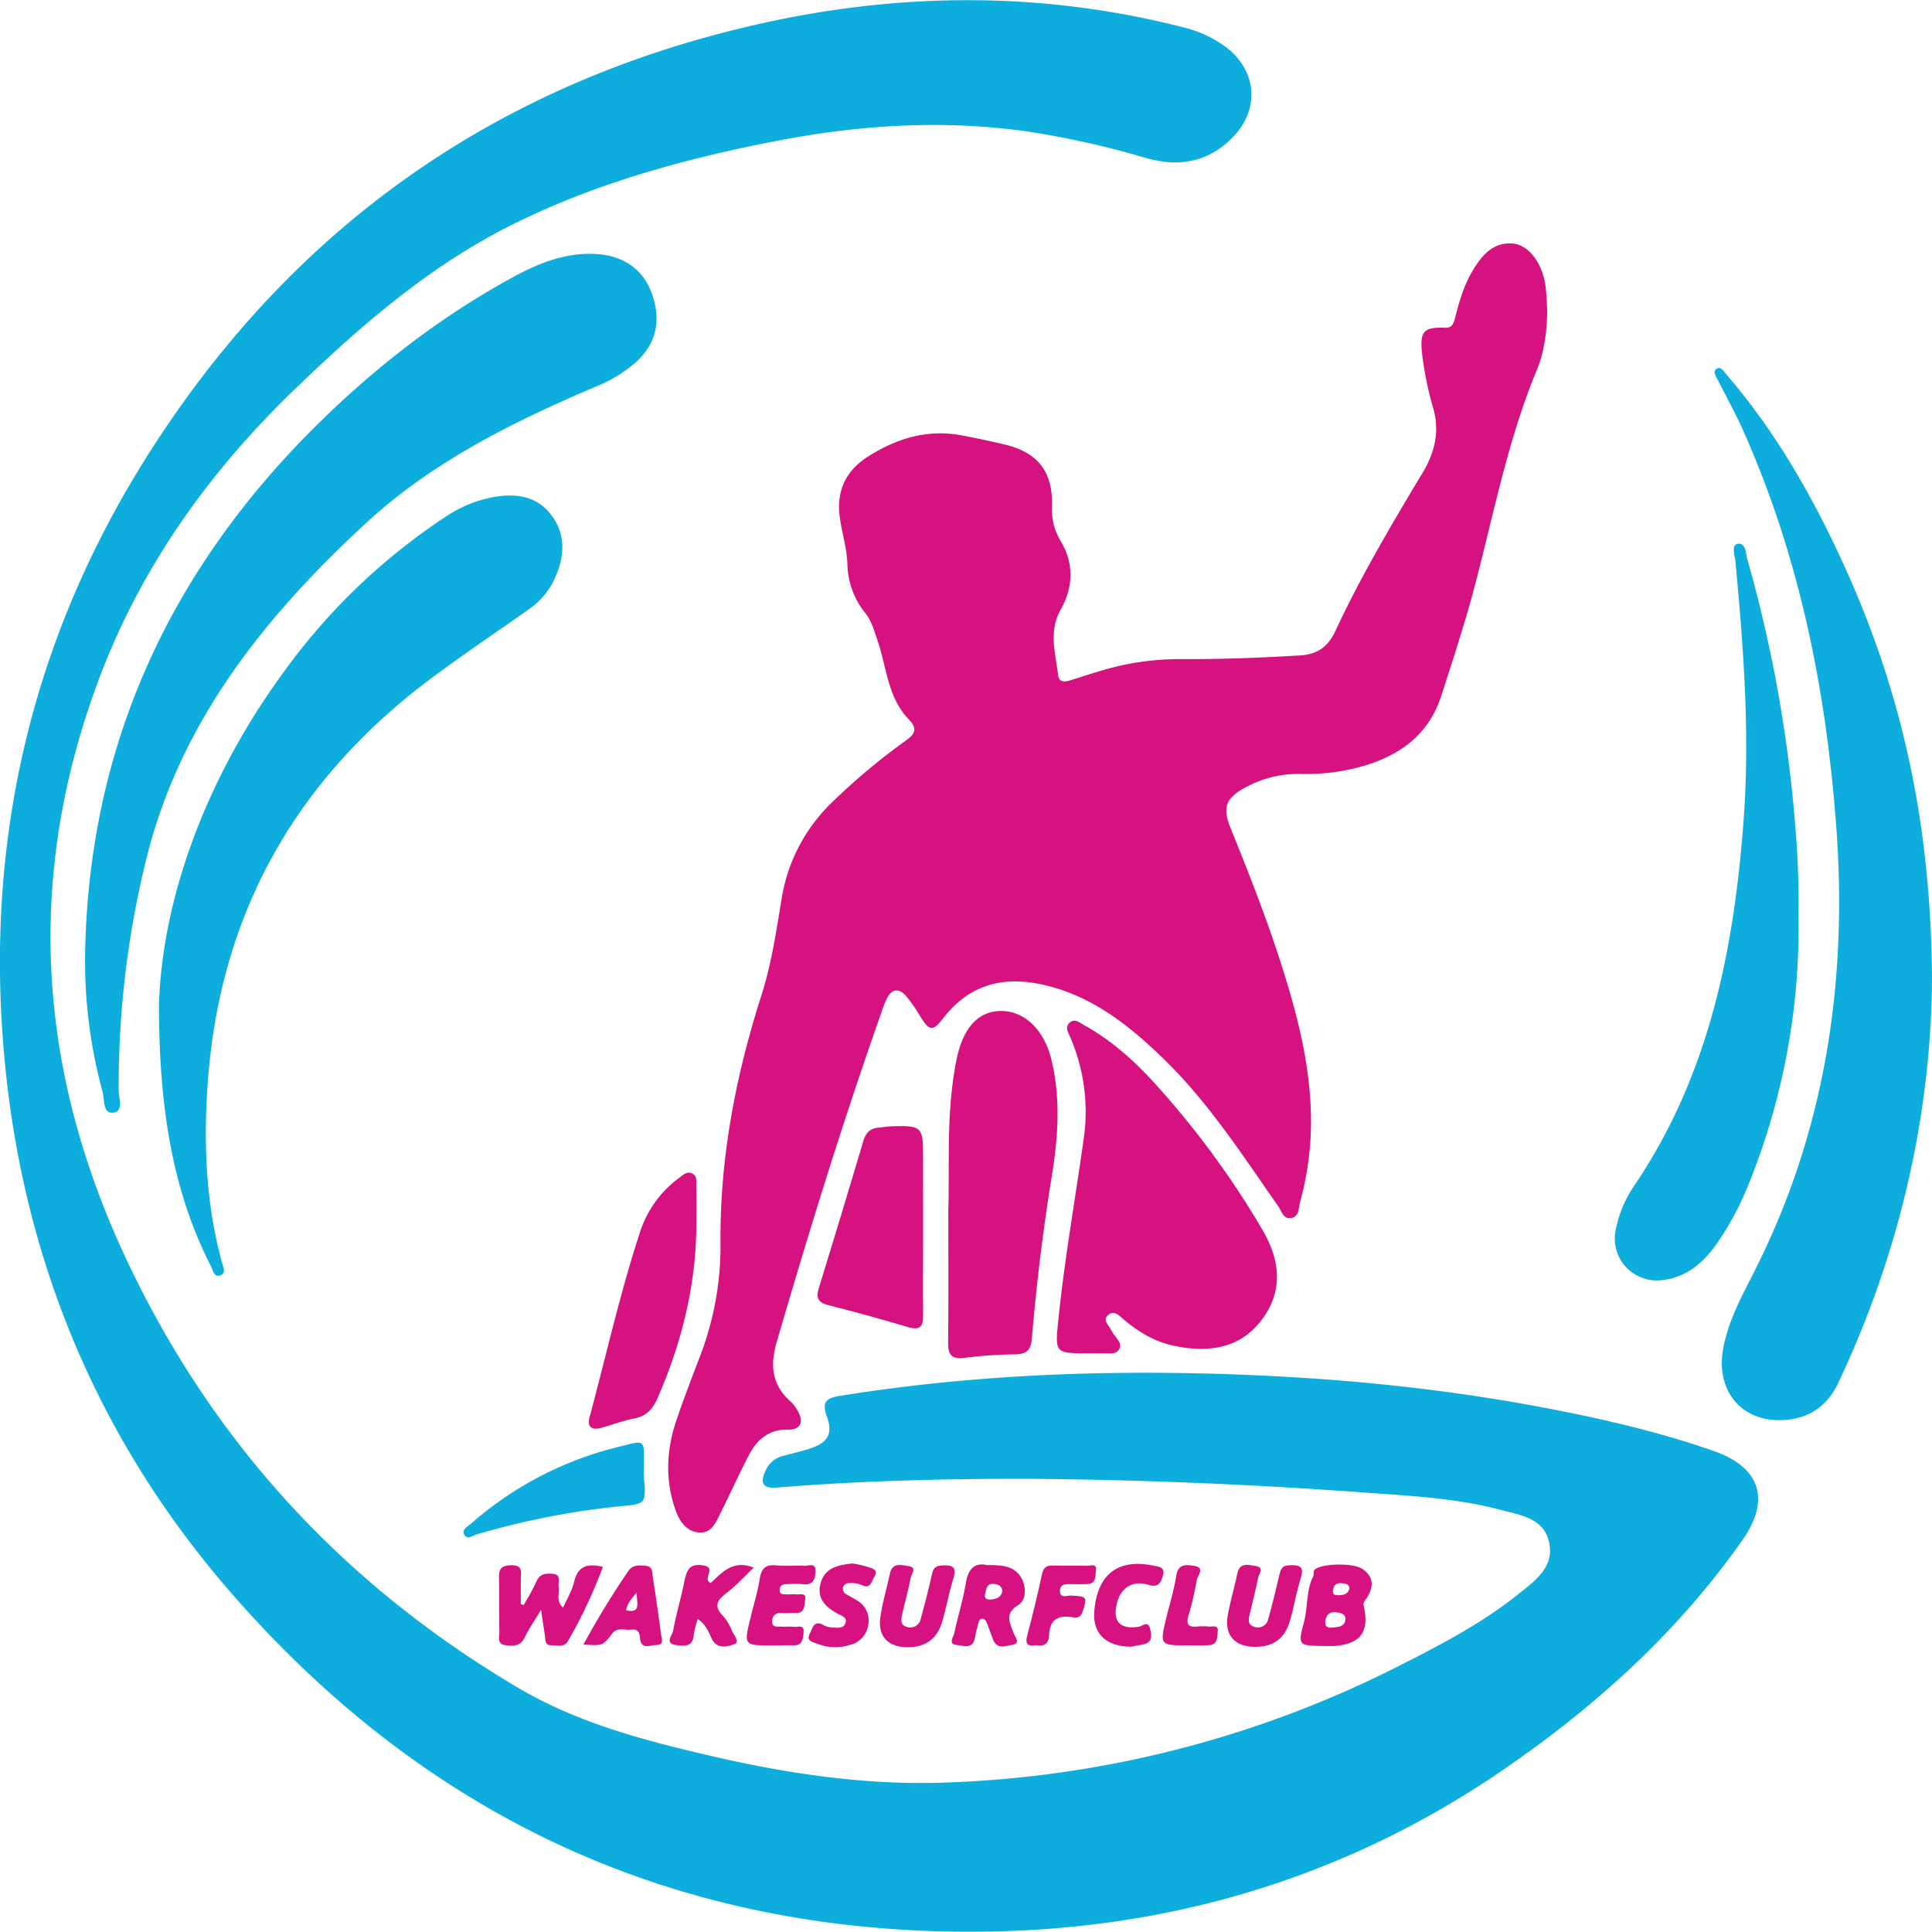
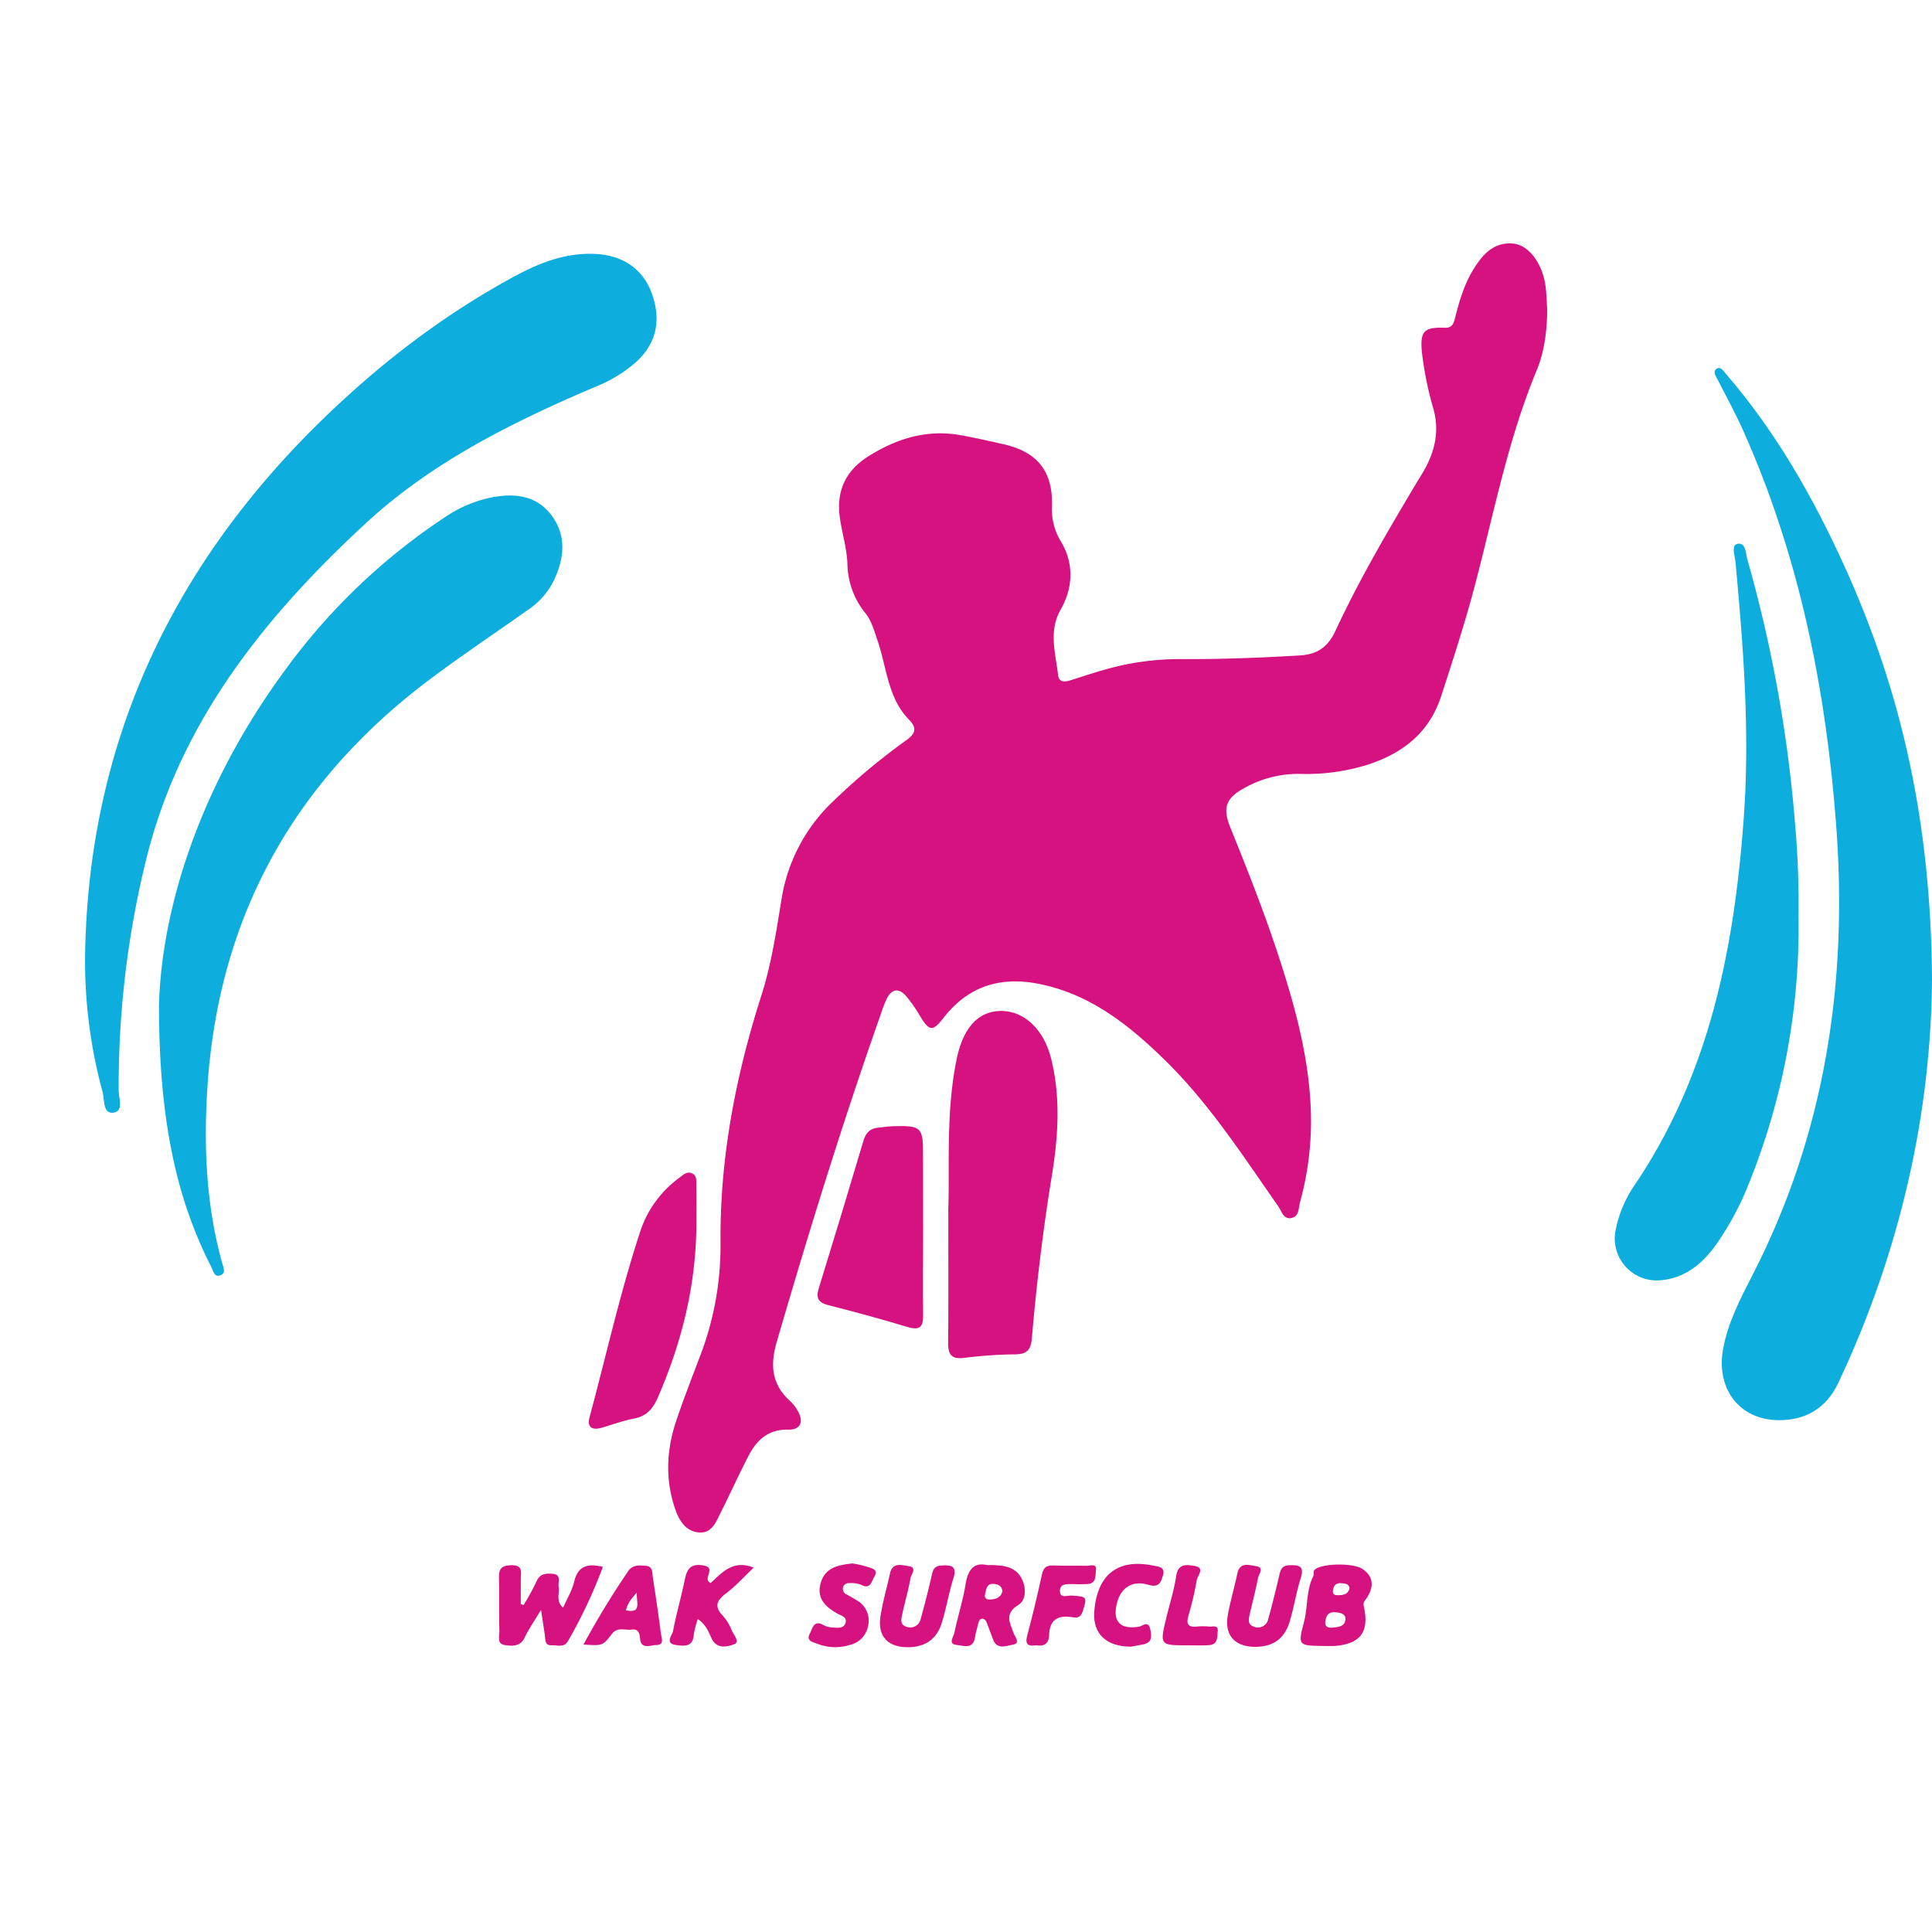
<svg xmlns="http://www.w3.org/2000/svg" id="Слой_1" data-name="Слой 1" viewBox="0 0 629.16 629.05">
  <defs>
    <style>.cls-1{fill:#0daede;}.cls-2{fill:#d61180;}</style>
  </defs>
-   <path class="cls-1" d="M701-1517.83c-27.67-.08-55.32.58-82.91,2.83-4.64.38-5.76-1.38-3.74-5.6a8.27,8.27,0,0,1,5.53-4.67c2.89-.78,5.82-1.44,8.67-2.35,6-1.92,7.77-4.77,5.7-10.54-1.74-4.81-.13-6,4.41-6.72,41.61-6.68,83.46-8.44,125.53-7.06,35.52,1.16,70.79,4.58,105.7,11.33,18,3.48,35.81,7.64,53.15,13.7,15.18,5.31,18.67,15.81,9.35,29.07-21.16,30.1-48,54.31-78.22,75-51.81,35.41-109.53,52.25-171.8,52.49-97.71.38-178.84-37.3-242.68-111-41.71-48.16-65.84-104.7-72.7-168-7.69-71,6.51-137.83,44.16-198.71,47-76,114.58-124.33,201.87-143.74,45.57-10.13,91.55-10.43,137.17,1.25a38,38,0,0,1,14.37,6.73c9.72,7.64,10.66,19.89,2.11,28.86-7.95,8.36-17.68,10.06-28.46,7a292.62,292.62,0,0,0-38.48-8.62c-27.52-3.93-54.83-2.19-82,3.08-29.68,5.76-58.69,13.68-85.91,27.23-27.05,13.47-49.47,33-71,53.77-28.26,27.25-50.41,58.51-64.06,95.44-23.66,64-19.48,126.57,9.58,188.15,28.12,59.59,70.72,105.57,127.16,139,19.61,11.63,41.39,17.29,63.33,22.38,24.91,5.77,50.11,9.51,75.74,8.61a352.44,352.44,0,0,0,148.76-38.38c13.24-6.71,26.37-13.6,38-22.9,5.61-4.47,12.2-9.08,10-17.48-1.89-7.38-9.33-8.37-15.51-10-14.4-3.86-29.27-4.6-44-5.65C773.62-1516,737.34-1517.54,701-1517.83Z" transform="translate(-364.99 1999.42)" />
  <path class="cls-2" d="M868.85-1898.4c-.1,6.75-.88,13.45-3.45,19.62-9.82,23.66-14.35,48.8-21,73.33-3,10.92-6.51,21.67-10,32.46-3.88,12.15-12.49,18.82-24,22.59a67.5,67.5,0,0,1-22.18,3,35.69,35.69,0,0,0-17.72,4.45c-6.28,3.36-7.5,6.45-4.82,13.08,5.56,13.74,11,27.51,15.62,41.6,5.08,15.53,9.47,31.23,10.43,47.68a99.56,99.56,0,0,1-3.37,32.65c-.53,1.93-.25,4.8-3,5.2-2.5.34-3-2.28-4.09-3.82-11.55-16.51-22.49-33.52-37-47.7-11.9-11.63-24.78-21.83-41.83-24.92-12.23-2.21-22.37,1.21-30.11,11.13-3.64,4.65-4.63,4.54-7.74-.51a46.51,46.51,0,0,0-4.56-6.53c-2.33-2.64-4.64-2.35-6.26.89a39.47,39.47,0,0,0-1.81,4.64c-12.47,35.33-23.52,71.1-34,107.06-2.25,7.7-1.67,14,4.47,19.47a12.11,12.11,0,0,1,2.4,3.17c2,3.56.83,6.11-3.22,6-6.48-.12-10.22,3.43-12.89,8.58-3.14,6.06-5.95,12.29-9,18.38-1.48,2.92-2.78,6.65-6.74,6.55-4.39-.12-6.74-3.69-8-7.32-3.46-9.77-3-19.68.34-29.4,2.35-6.94,5-13.77,7.6-20.61a99.91,99.91,0,0,0,6.71-36.67c-.28-27.8,4.9-54.59,13.32-80.94,3.25-10.15,4.81-20.73,6.54-31.24A55.77,55.77,0,0,1,636-1738.19a212.49,212.49,0,0,1,24.13-20.18c2.93-2.09,3.64-3.86.85-6.72-6.91-7.1-7.22-17-10.2-25.68-1.09-3.17-1.94-6.45-4-9a26.15,26.15,0,0,1-5.83-16.13c-.2-5.2-1.84-10.14-2.5-15.25-1.11-8.48,2-15,9.17-19.57,9.3-5.9,19.31-9,30.41-6.94,4.74.86,9.46,1.93,14.15,3,10.79,2.57,15.73,8.85,15.38,20.09a20.14,20.14,0,0,0,3,11.63c4.17,7,3.92,14.88-.14,22s-1.65,14.26-.86,21.41c.25,2.26,2.07,2.26,3.86,1.7,3.49-1.09,7-2.27,10.48-3.27a88.4,88.4,0,0,1,25.11-3.68c13.16.07,26.31-.41,39.45-1.21,5.76-.35,9.11-3,11.43-8,7.72-16.64,17-32.44,26.38-48.16.94-1.57,1.94-3.1,2.81-4.71,3.3-6.07,4.61-12.37,2.75-19.25a111.72,111.72,0,0,1-3.79-18.58c-.65-6.86.62-8.24,7.49-8,2.17.09,2.79-1.13,3.25-3,1.35-5.33,2.86-10.64,5.68-15.42,3-5,6.61-9.53,13.21-9,5,.42,9.35,6.08,10.52,13.19C868.65-1904.08,868.65-1901.22,868.85-1898.4Z" transform="translate(-364.99 1999.42)" />
  <path class="cls-1" d="M994.15-1680.69c-.25,43.4-10.21,88.7-30.55,131.67-3.93,8.31-10.72,12.19-19.61,12.08-12.49-.17-20.12-10.12-17.92-22.88,1.53-8.84,5.7-16.71,9.7-24.52,23.71-46.28,31.05-95.48,27.14-146.84-3.37-44.31-12.07-87.33-30.28-128.1-2.51-5.61-5.5-11-8.27-16.48-.6-1.18-1.71-2.63-.37-3.56s2.3.78,3.1,1.7c16.22,18.8,28.36,40.15,38.57,62.63C984.59-1773.35,993.82-1730.68,994.15-1680.69Z" transform="translate(-364.99 1999.42)" />
  <path class="cls-1" d="M392.69-1687.5c.84-68.77,27.59-126.84,77-175,18.83-18.36,39.49-34.24,62.61-46.8,8.22-4.46,16.88-7.92,26.6-7.42,8.9.45,15.47,4.83,18.38,12.93s1.82,15.69-4.8,21.95a44.49,44.49,0,0,1-13.51,8.34c-27.06,11.52-53.33,24.53-75.15,44.75-32.2,29.83-59.23,63.3-70.62,106.83a307.85,307.85,0,0,0-9.56,77.62c0,2.49,1.77,6.88-1.84,7.23-3.36.33-2.74-4.24-3.4-6.76A162.16,162.16,0,0,1,392.69-1687.5Z" transform="translate(-364.99 1999.42)" />
  <path class="cls-1" d="M416.76-1672.23c1-33.88,14.92-73.44,40.94-108.78a202.12,202.12,0,0,1,52.42-50.14,41.54,41.54,0,0,1,15.6-6.41c7.56-1.3,14.48-.29,19.19,6.39s3.71,13.9.39,20.88a24.3,24.3,0,0,1-8.15,9.31c-10.59,7.51-21.39,14.73-31.79,22.5-44.46,33.22-69.17,77.39-72.81,133-1.27,19.35-.43,38.62,4.82,57.48.38,1.34,1.31,3.23-.68,3.91s-2.26-1.51-2.88-2.72C422.55-1608.81,416.75-1634.5,416.76-1672.23Z" transform="translate(-364.99 1999.42)" />
  <path class="cls-1" d="M950.68-1701a222.87,222.87,0,0,1-15.92,86.4A97.09,97.09,0,0,1,924-1594.32c-4.58,6.47-10.43,11.35-18.75,11.86a13.66,13.66,0,0,1-14.13-16.38,39.12,39.12,0,0,1,6.18-14.64c24.33-36,32.41-76.82,35.52-119.17,2.07-28-.07-55.91-2.67-83.79-.19-2-1.42-5.43.62-5.86,2.78-.58,2.71,3.11,3.26,5.07a444.09,444.09,0,0,1,15.55,86.35A294,294,0,0,1,950.68-1701Z" transform="translate(-364.99 1999.42)" />
-   <path class="cls-2" d="M719.4-1558.72c-10.85,0-10.88,0-9.76-10.86,2-19.72,5.5-39.24,8.24-58.86a61.18,61.18,0,0,0-4.39-33.27c-.65-1.52-1.77-3.15-.26-4.59,1.8-1.7,3.43,0,4.95.81,8.69,4.82,16,11.35,22.66,18.65A286.6,286.6,0,0,1,776.06-1599c5.87,10,6.91,20-.23,29.44s-17.51,10.69-28.46,8.41c-6.33-1.32-11.75-4.56-16.63-8.74-1.39-1.2-2.91-2.84-4.76-1.39-2.13,1.67,0,3.26.71,4.77a18.25,18.25,0,0,0,1.67,2.48c.82,1.22,2.06,2.35,1.07,4s-2.56,1.3-4,1.33C723.4-1558.69,721.4-1558.72,719.4-1558.72Z" transform="translate(-364.99 1999.42)" />
  <path class="cls-2" d="M673.81-1605.74c.48-13.76-.82-31.29,2.67-48.57,2.1-10.35,7-15.8,14.41-15.88,7.58-.09,14.05,6,16.41,15.55,3.15,12.69,2.29,25.44.22,38.15-2.86,17.57-5,35.23-6.51,53-.34,3.89-1.82,5.08-5.55,5.12a143.17,143.17,0,0,0-16.42,1.14c-4.08.52-5.33-.94-5.29-4.87C673.89-1575.45,673.81-1588.76,673.81-1605.74Z" transform="translate(-364.99 1999.42)" />
  <path class="cls-2" d="M665.61-1599.19c0,9.31-.1,18.62,0,27.93.06,3.77-.9,5.2-5,4-8.58-2.59-17.25-4.94-25.94-7.15-3.17-.81-4-2.27-3.08-5.35q7.4-24,14.58-48.16c.77-2.62,2.12-4,4.74-4.26,1.65-.17,3.3-.45,5-.49,9.15-.26,9.73.37,9.67,9.55C665.58-1615.15,665.61-1607.17,665.61-1599.19Z" transform="translate(-364.99 1999.42)" />
  <path class="cls-2" d="M591.77-1601.26c0,19.93-4.67,38.84-12.61,57.06-1.6,3.67-3.73,6-7.77,6.75-3.58.69-7,2-10.56,3-3.08.85-4.73-.19-3.84-3.49,5.37-19.91,9.84-40.07,16.25-59.69A35.31,35.31,0,0,1,586-1615.72c1.3-.94,2.59-2.43,4.42-1.55,1.65.8,1.28,2.6,1.31,4C591.83-1609.25,591.77-1605.25,591.77-1601.26Z" transform="translate(-364.99 1999.42)" />
-   <path class="cls-1" d="M574.67-1522.48c0,1.33-.1,2.67,0,4,.75,8.68.77,8.81-7.59,9.57a253.07,253.07,0,0,0-46.92,9.21c-1.28.36-3.06,1.85-4,0-.85-1.6,1.06-2.53,2.12-3.46A113.81,113.81,0,0,1,567-1528.39C574.85-1530.3,574.83-1531,574.67-1522.48Z" transform="translate(-364.99 1999.42)" />
  <path class="cls-2" d="M535.51-1476.75a76.67,76.67,0,0,0,4.15-7.59c1.08-2.62,3-2.73,5.25-2.57,3.07.21,1.72,2.74,2,4.24.37,2.18-1,4.64,1.46,6.79,1.24-2.84,2.91-5.53,3.6-8.45,1.22-5.12,4.32-6.06,9.35-4.83A161,161,0,0,1,550-1465.07c-1.28,2.31-3.52,1.36-5.38,1.44-2.24.09-2-1.79-2.18-3.2-.37-2.41-.73-4.83-1.26-8.34-2.13,3.56-4,6.22-5.37,9.1s-4,2.72-6.37,2.38c-2.73-.38-1.77-2.86-1.82-4.45-.16-5.81,0-11.63-.13-17.44-.07-2.87.7-4,3.89-4.12,4-.11,3.24,2.2,3.2,4.49,0,2.73,0,5.46,0,8.18Z" transform="translate(-364.99 1999.42)" />
  <path class="cls-2" d="M795.94-1463.41c-8.15-.1-8.34-.15-6.3-7.79,1.32-4.92.62-10.21,3-14.91.28-.55,0-1.41.3-1.9,1.45-2.25,12.56-2.66,15.76-.46,3.82,2.62,3.64,6,1.31,9.55-.51.76-1.21,1.21-.91,2.52,1.94,8.42-1.08,12.4-9.63,13C798.28-1463.34,797.11-1463.41,795.94-1463.41Zm3-6c1.89-.13,4-.31,4.19-2.63.13-1.85-1.63-2.21-3.22-2.35-2.08-.18-3,.8-3.31,2.8S797.42-1469.28,799-1469.37Zm5.52-12.9c-.3-1.42-1.49-1.41-2.62-1.54-2-.2-2.69,1.07-2.8,2.62-.1,1.39,1.17,1.32,2.13,1.28C802.74-1480,804.09-1480.39,804.48-1482.27Z" transform="translate(-364.99 1999.42)" />
  <path class="cls-2" d="M686.42-1489.75c5.55-.08,10,.44,11.83,5.69.91,2.65.64,5.93-1.66,7.32-4.55,2.75-2.77,5.74-1.52,9.14.44,1.17,2.39,3.37-.29,3.78-2,.31-5.09,1.8-6.4-1.7-.63-1.71-1.26-3.42-1.91-5.12-.3-.78-.7-1.66-1.63-1.65s-1.15,1-1.34,1.79c-.36,1.45-.8,2.88-1,4.35-.69,4-3.81,2.61-5.93,2.42-3-.28-1.07-2.63-.82-3.84,1.11-5.35,2.83-10.59,3.7-16C680.18-1488.38,682.25-1490.72,686.42-1489.75Zm5,8.44c-.2-1.63-1.28-2.16-2.74-2.3-2.44-.23-2.49,1.7-2.88,3.23-.43,1.73.73,1.93,2,1.83C689.62-1478.7,691-1479.34,691.44-1481.31Z" transform="translate(-364.99 1999.42)" />
  <path class="cls-2" d="M660.39-1463c-6.31-.07-9.63-3.63-8.69-9.91.71-4.75,2.09-9.39,3.11-14.1.82-3.78,3.84-2.68,6-2.41,3,.38.92,2.66.7,3.89-.69,3.91-1.83,7.75-2.67,11.64-.34,1.57-.91,3.54,1.31,4.21a3.45,3.45,0,0,0,4.67-2.55q2-7.18,3.66-14.47c.42-1.86,1-2.8,3.21-2.92,3.36-.19,5,.35,3.75,4.26-1.48,4.75-2.28,9.71-3.76,14.45C670-1465.46,666.08-1462.95,660.39-1463Z" transform="translate(-364.99 1999.42)" />
  <path class="cls-2" d="M596.42-1483.92c3.48-3.09,7.16-7.78,14-5-3,2.84-5.72,5.91-8.93,8.34s-4,4.36-1,7.45a15.48,15.48,0,0,1,2.81,4.68c.64,1.46,2.76,3.8.78,4.49-2.18.76-5.64,1.76-7.35-1.9-1-2.16-1.86-4.54-4.5-6.32a29.58,29.58,0,0,0-1.31,5.08c-.25,4.12-3.16,3.73-5.75,3.39-3.82-.5-1.29-3.15-1-4.54,1-5.39,2.56-10.68,3.67-16.06.7-3.33,1.35-6,5.86-5.38C598.82-1489,593.41-1485.29,596.42-1483.92Z" transform="translate(-364.99 1999.42)" />
-   <path class="cls-2" d="M616.56-1463.59c-9.36,0-9.36,0-7.18-8.91,1-4.2,2.32-8.36,3-12.62.53-3.48,1.87-4.92,5.5-4.53,2.95.33,6-.06,9,.14,1.33.09,3.78-1.21,3.68,1.71-.08,2.41-.63,4.69-4,4.27a37.14,37.14,0,0,0-5.48,0c-1.33,0-2.31.57-2.18,2.07s1.37,1.17,2.29,1.25,2-.09,3,0c1.24.18,3.51-.81,3,1.86-.34,1.75,0,4.32-3.11,4.2-1.5-.06-3,.08-4.49,0-2.11-.12-3.18.92-3.14,2.9s1.84,1.44,3,1.54,2.67-.1,4,.07,3.43-.9,3.23,1.69c-.16,2.09-.27,4.5-3.5,4.33C620.89-1463.69,618.72-1463.59,616.56-1463.59Z" transform="translate(-364.99 1999.42)" />
  <path class="cls-2" d="M773.53-1463.13c-6.53-.08-9.87-3.9-8.7-10.34.83-4.57,2.15-9,3.12-13.58.83-3.84,3.85-2.65,6-2.37,2.89.39,1,2.58.72,3.89-.77,3.91-1.77,7.77-2.67,11.64-.38,1.66-.84,3.49,1.31,4.19a3.4,3.4,0,0,0,4.68-2.49c1.31-4.62,2.43-9.3,3.55-14,.44-1.85.71-3.4,3.28-3.5,3.27-.12,5,.24,3.75,4.22-1.44,4.58-2.18,9.37-3.55,14C783.27-1465.65,779.49-1463.06,773.53-1463.13Z" transform="translate(-364.99 1999.42)" />
  <path class="cls-2" d="M555-1463.87a277.61,277.61,0,0,1,14.48-23.78c1.52-2.3,3.64-2,5.75-1.87,2.4.14,2.13,2.2,2.36,3.75.93,6.08,1.84,12.17,2.62,18.27.18,1.41,1.29,3.78-1.5,3.78-1.9,0-5.05,1.69-5.31-2.33-.12-1.78-.81-3-2.73-2.68-2.16.29-4.55-1-6.42,1.4C561.26-1463.39,561.14-1463.48,555-1463.87Zm17.34-16.89c-2.06,2.31-3.08,3.71-3.49,5.76C574-1474,572.23-1477.36,572.36-1480.76Z" transform="translate(-364.99 1999.42)" />
  <path class="cls-2" d="M642.59-1490.27a31.62,31.62,0,0,1,4.87,1.1c1.34.5,3.78.77,2.23,3.27-.92,1.47-1.18,4.18-4.23,2.58a8.85,8.85,0,0,0-3.88-.55,1.91,1.91,0,0,0-2,1.19,2,2,0,0,0,1.08,2.47c1.14.68,2.33,1.29,3.44,2a7.48,7.48,0,0,1,3.6,8.13,7.68,7.68,0,0,1-5.75,6.27,15.94,15.94,0,0,1-10.79-.31c-1.38-.55-3.76-.89-2.46-3.29.87-1.61,1.24-4.67,4.52-2.76a6.78,6.78,0,0,0,2.87.74c1.63.11,3.71.45,4.27-1.56.53-1.86-1.49-2.31-2.74-3-3.91-2.22-6.82-5-5.34-10C633.71-1488.86,637.78-1489.78,642.59-1490.27Z" transform="translate(-364.99 1999.42)" />
  <path class="cls-2" d="M733.33-1463.18c-8,0-12.44-4.1-12-11.21.83-12.2,7.61-17.56,19.13-15.2,1.5.31,4.14.34,3.26,3.18-.67,2.17-1.22,4.15-4.78,3.08-5.24-1.58-9,1-10.22,6-1.5,5.92,1,8.62,7.09,7.67,1.29-.2,3.15-2.28,3.79.93.46,2.32.57,4.26-2.38,4.82Z" transform="translate(-364.99 1999.42)" />
-   <path class="cls-2" d="M702.37-1463.65c-2.67.45-3.63-.31-2.85-3.21,1.76-6.58,3.35-13.23,4.79-19.89.49-2.3,1.57-2.94,3.74-2.86,3.66.14,7.34,0,11,.09,1.07,0,3.15-.87,2.84,1.45-.23,1.75.21,4.34-2.79,4.5-1.66.09-3.33.08-5,0-1.9,0-4.09-.14-3.93,2.45.13,2.3,2.34,1.23,3.61,1.3,5.27.26,5.32.47,3.75,5.26-.7,2.15-2.08,2-3.44,1.77-4.63-.72-7.29.85-7.45,5.8C706.56-1464.16,705-1463.14,702.37-1463.65Z" transform="translate(-364.99 1999.42)" />
+   <path class="cls-2" d="M702.37-1463.65c-2.67.45-3.63-.31-2.85-3.21,1.76-6.58,3.35-13.23,4.79-19.89.49-2.3,1.57-2.94,3.74-2.86,3.66.14,7.34,0,11,.09,1.07,0,3.15-.87,2.84,1.45-.23,1.75.21,4.34-2.79,4.5-1.66.09-3.33.08-5,0-1.9,0-4.09-.14-3.93,2.45.13,2.3,2.34,1.23,3.61,1.3,5.27.26,5.32.47,3.75,5.26-.7,2.15-2.08,2-3.44,1.77-4.63-.72-7.29.85-7.45,5.8C706.56-1464.16,705-1463.14,702.37-1463.65" transform="translate(-364.99 1999.42)" />
  <path class="cls-2" d="M751.81-1463.62c-9.15,0-9.16,0-7-9,1.1-4.52,2.53-9,3.21-13.57.6-4.07,3.3-3.7,5.82-3.31,3.76.58,1.14,3.14.89,4.61a103.46,103.46,0,0,1-2.73,11.64c-.75,2.63-.18,3.78,2.68,3.53a19.71,19.71,0,0,1,4,0c1.12.12,3.11-.71,2.87,1.53-.19,1.8.11,4.32-2.77,4.5C756.47-1463.5,754.14-1463.62,751.81-1463.62Z" transform="translate(-364.99 1999.42)" />
</svg>